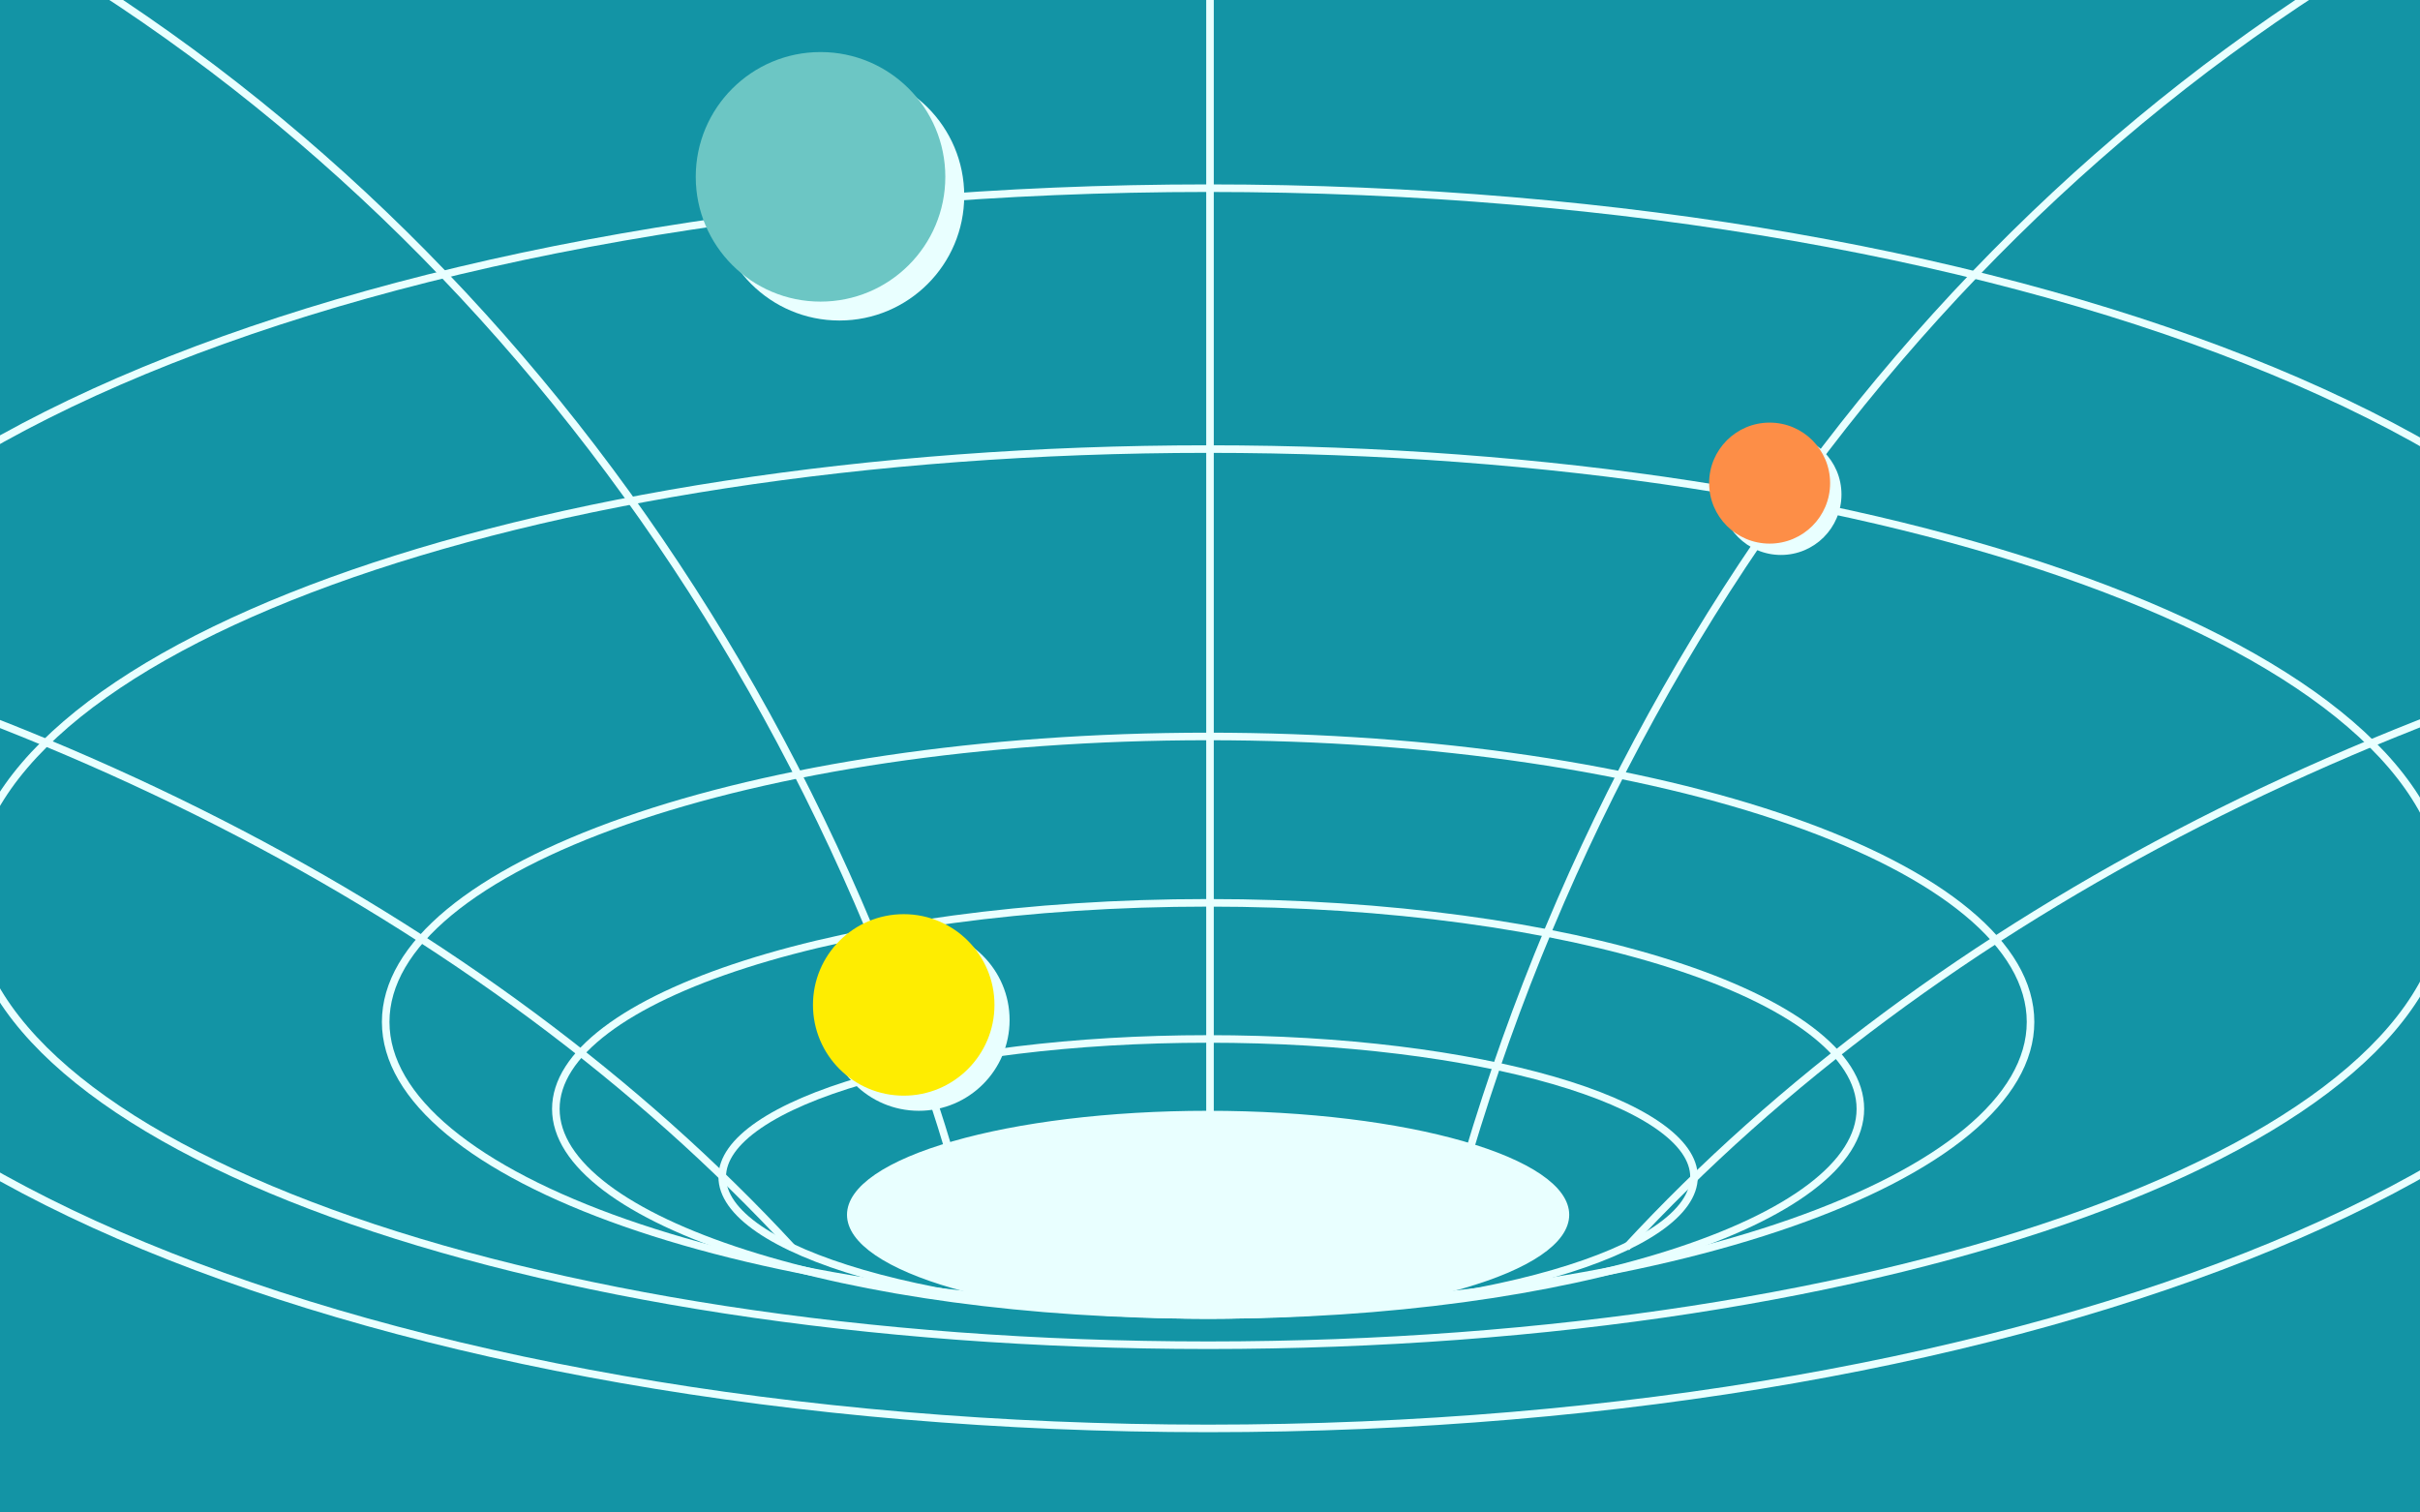
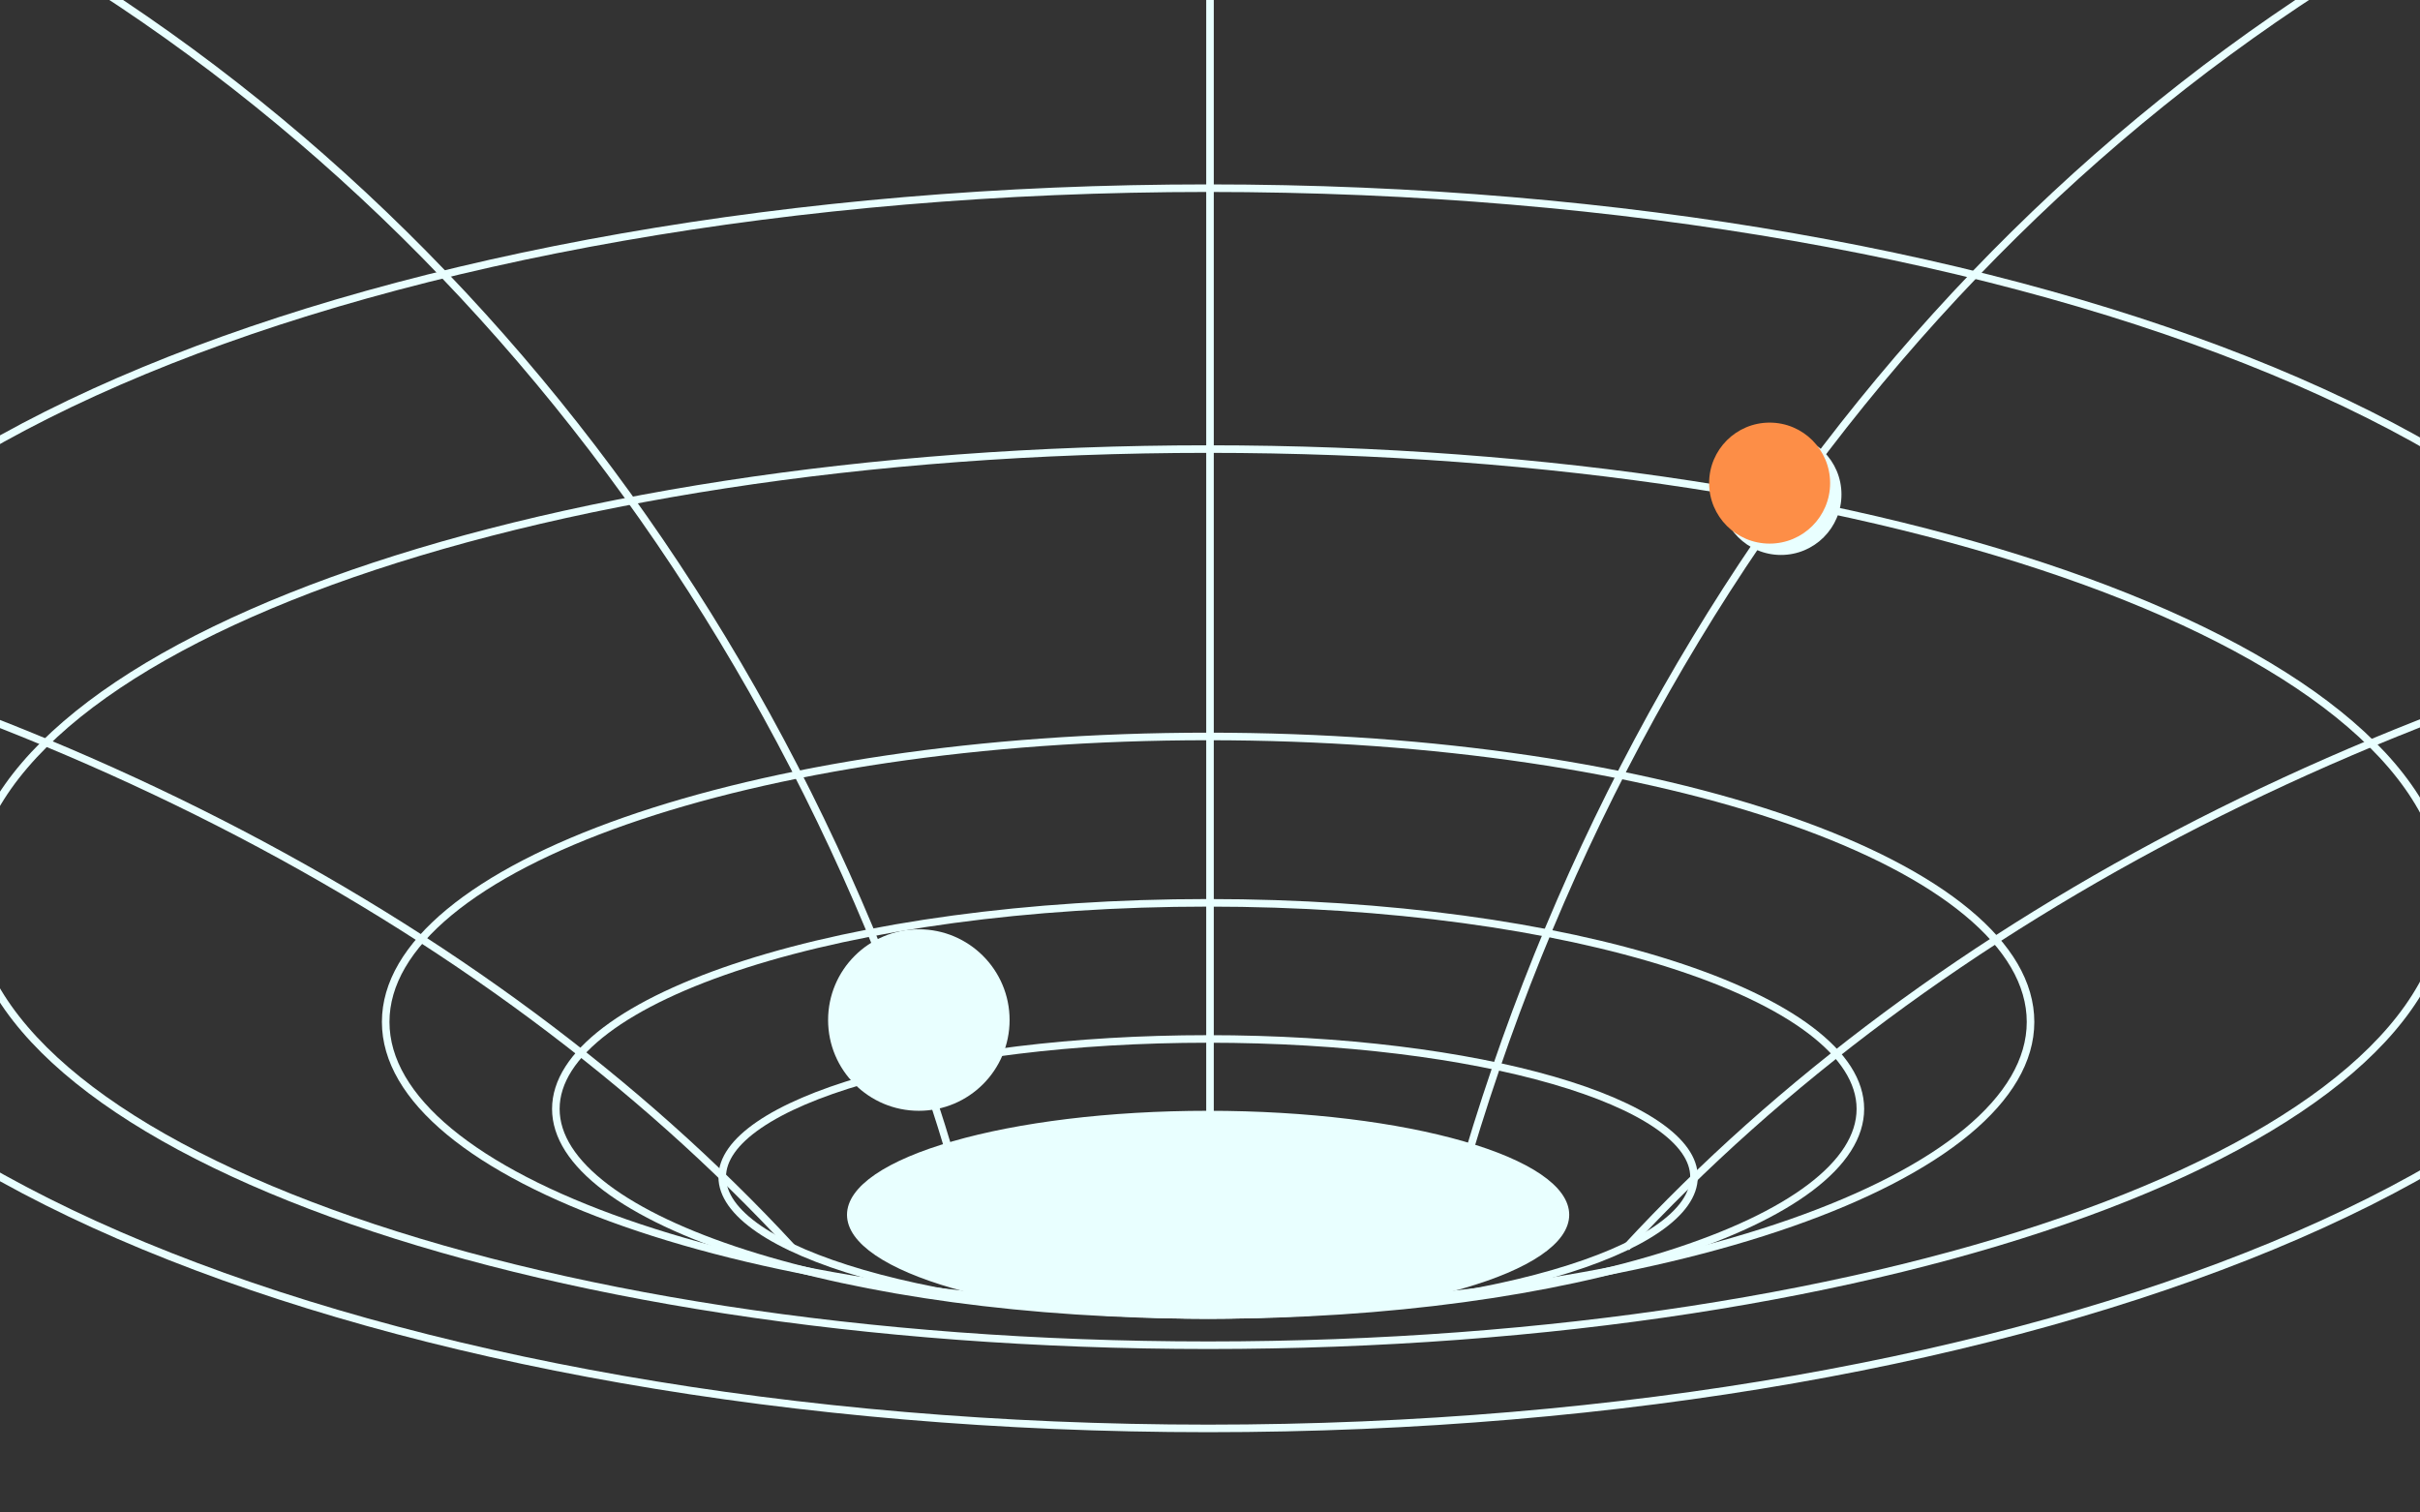
<svg xmlns="http://www.w3.org/2000/svg" fill="none" viewBox="0 0 640 400">
  <rect x="0" y="0" width="640" height="400" fill="#333333" stroke="none" />
  <g clip-path="url(#a)">
-     <path fill="#1394A5" d="M0 0h640v400H0z" />
+     <path fill="#1394A5" d="M0 0v400H0z" />
    <path d="M717 213.766c0 22.431-10.975 43.893-31.016 63.511-20.044 19.622-49.099 37.338-85.085 52.238-71.965 29.797-171.455 48.251-281.399 48.251-109.944 0-209.434-18.454-281.4-48.251-35.985-14.9-65.04-32.616-85.084-52.238C-67.025 257.659-78 236.197-78 213.766c0-22.431 10.975-43.892 31.016-63.511 20.044-19.621 49.1-37.338 85.085-52.238 71.965-29.797 171.455-48.25 281.399-48.25 109.944 0 209.434 18.453 281.399 48.25 35.986 14.9 65.041 32.617 85.085 52.238C706.025 169.874 717 191.335 717 213.766Z" stroke="#E9FFFF" stroke-width="2" />
    <path d="M253.581 313.266C206.643 147.799 93.013 15.546-52-44m261.5 373.968C128.542 242.285 3.877 177.466-142 151.766m527.997 161.5C432.935 147.799 546.566 15.546 691.578-44m-261.5 373.968c80.958-87.683 205.623-152.502 351.5-178.202" stroke="#E9FFFF" stroke-width="2" />
    <path d="M647 237.266c0 16.099-8.966 31.564-25.467 45.757-16.499 14.189-40.431 27.013-70.09 37.803-59.312 21.576-141.316 34.94-231.943 34.94-90.627 0-172.631-13.364-231.943-34.94-29.66-10.79-53.591-23.614-70.09-37.803C.966 268.83-8 253.365-8 237.266c0-16.098 8.966-31.564 25.467-45.757 16.499-14.189 40.43-27.013 70.09-37.802 59.312-21.576 141.316-34.941 231.943-34.941 90.627 0 172.631 13.365 231.943 34.941 29.659 10.789 53.591 23.613 70.09 37.802C638.034 205.702 647 221.168 647 237.266Z" stroke="#E9FFFF" stroke-width="2" />
    <path d="M537 270.266c0 10.146-5.871 19.953-16.808 29.007-10.932 9.049-26.811 17.243-46.52 24.143-39.409 13.798-93.917 22.35-154.172 22.35-60.255 0-114.763-8.552-154.172-22.35-19.709-6.9-35.588-15.094-46.52-24.143C107.871 290.219 102 280.412 102 270.266s5.871-19.953 16.808-29.007c10.932-9.049 26.811-17.242 46.52-24.143 39.409-13.797 93.917-22.35 154.172-22.35 60.255 0 114.763 8.553 154.172 22.35 19.709 6.901 35.588 15.094 46.52 24.143C531.129 250.313 537 260.12 537 270.266Z" stroke="#E9FFFF" stroke-width="2" />
    <path d="M492 293.266c0 7.207-4.567 14.248-13.238 20.806-8.654 6.545-21.241 12.482-36.884 17.486-31.274 10.004-74.541 16.208-122.378 16.208-47.836 0-91.104-6.204-122.378-16.208-15.643-5.004-28.23-10.941-36.884-17.486-8.671-6.558-13.238-13.599-13.238-20.806 0-7.207 4.567-14.248 13.238-20.805 8.654-6.546 21.241-12.483 36.884-17.487 31.274-10.004 74.542-16.208 122.378-16.208 47.837 0 91.104 6.204 122.378 16.208 15.643 5.004 28.23 10.941 36.884 17.487 8.671 6.557 13.238 13.598 13.238 20.805Z" stroke="#E9FFFF" stroke-width="2" />
    <path d="M448 311.266c0 4.677-3.28 9.348-9.742 13.772-6.429 4.402-15.798 8.405-27.466 11.784-23.321 6.753-55.598 10.944-91.292 10.944s-67.971-4.191-91.292-10.944c-11.668-3.379-21.037-7.382-27.466-11.784-6.462-4.424-9.742-9.095-9.742-13.772 0-4.676 3.28-9.347 9.742-13.771 6.429-4.402 15.798-8.406 27.466-11.785 23.321-6.753 55.598-10.944 91.292-10.944s67.971 4.191 91.292 10.944c11.668 3.379 21.037 7.383 27.466 11.785 6.462 4.424 9.742 9.095 9.742 13.771Z" stroke="#E9FFFF" stroke-width="2" />
    <path d="M414 321.266c0 3.293-2.325 6.649-7.068 9.878-4.709 3.206-11.589 6.133-20.18 8.607-17.169 4.944-40.947 8.015-67.252 8.015-26.305 0-50.083-3.071-67.252-8.015-8.591-2.474-15.471-5.401-20.18-8.607-4.743-3.229-7.068-6.585-7.068-9.878s2.325-6.649 7.068-9.878c4.709-3.206 11.589-6.132 20.18-8.606 17.169-4.944 40.947-8.016 67.252-8.016 26.305 0 50.083 3.072 67.252 8.016 8.591 2.474 15.471 5.4 20.18 8.606 4.743 3.229 7.068 6.585 7.068 9.878Z" fill="#E9FFFF" stroke="#E9FFFF" stroke-width="2" />
    <path d="M320 332.766v-369" stroke="#E9FFFF" stroke-width="2" />
    <circle cx="471" cy="130.766" r="16" fill="#E9FFFF" />
    <circle cx="243" cy="269.766" r="24" fill="#E9FFFF" />
-     <circle cx="222" cy="51.766" r="33" fill="#E9FFFF" />
    <circle cx="468" cy="127.766" r="16" fill="#FD8E47" />
-     <circle cx="239" cy="265.766" r="24" fill="#FEED01" />
-     <circle cx="217" cy="46.766" r="33" fill="#6CC6C4" />
  </g>
  <defs>
    <clipPath id="a">
      <path fill="#fff" d="M0 0h640v400H0z" />
    </clipPath>
  </defs>
</svg>